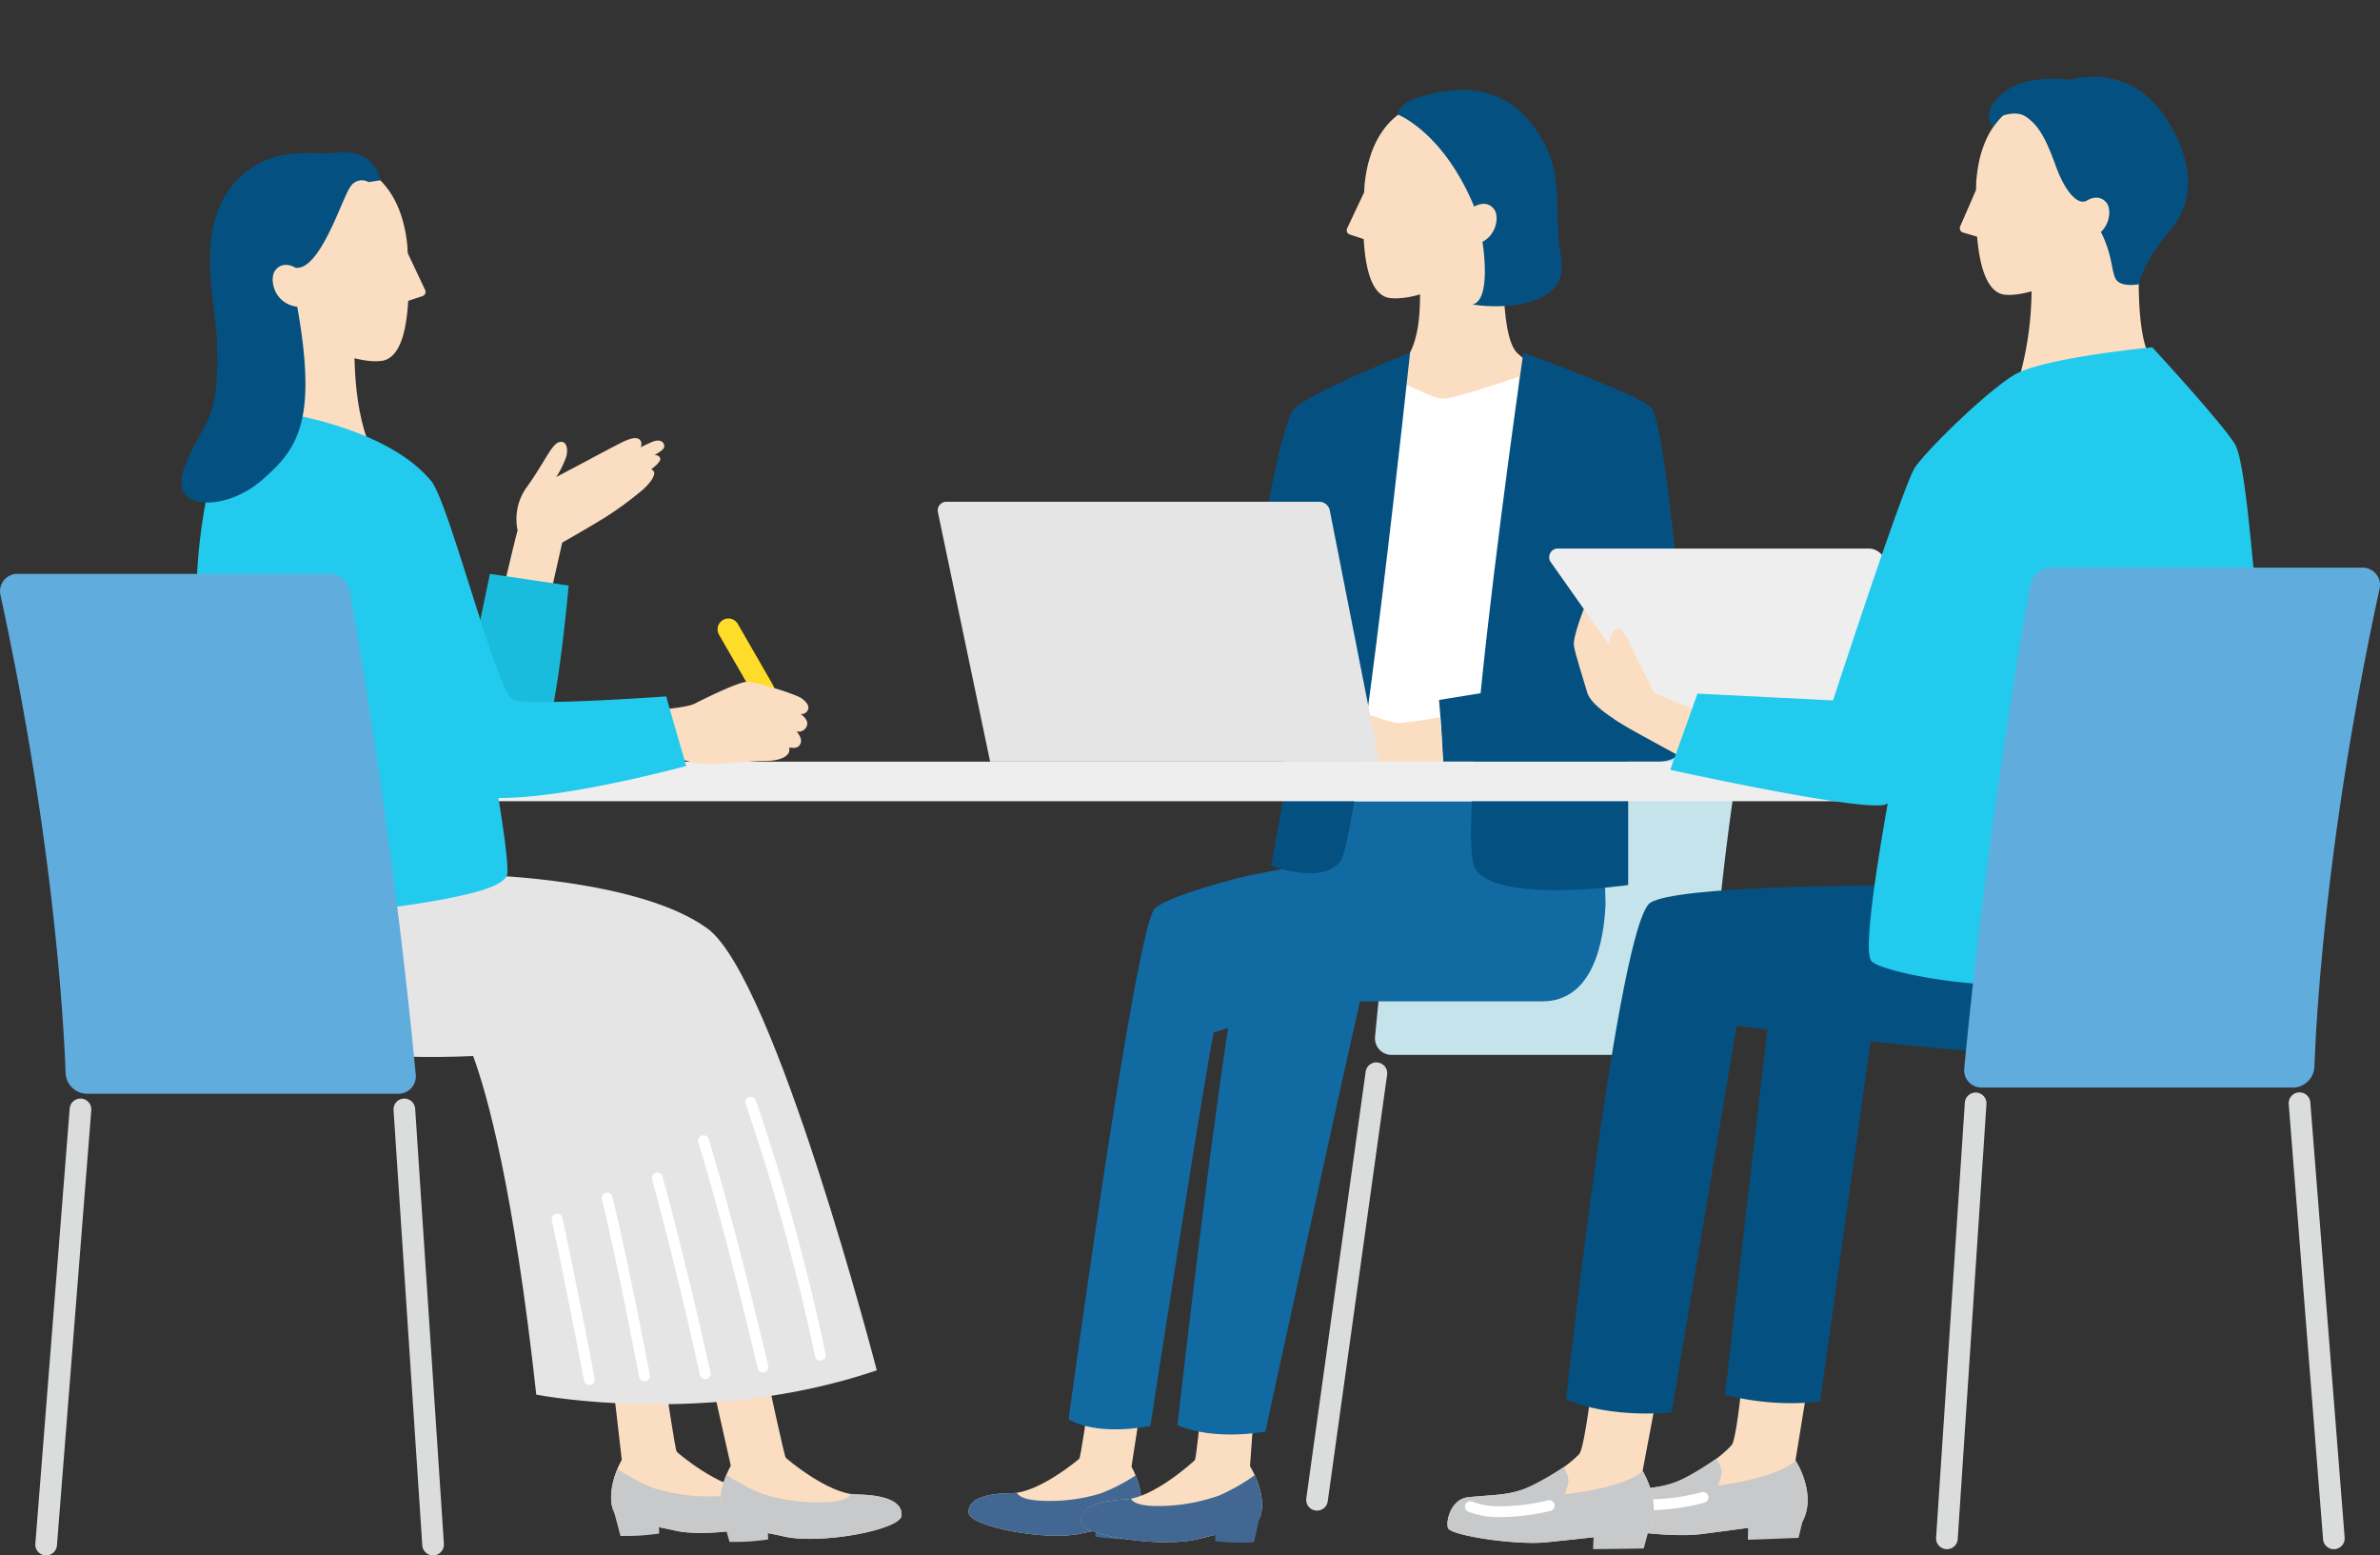
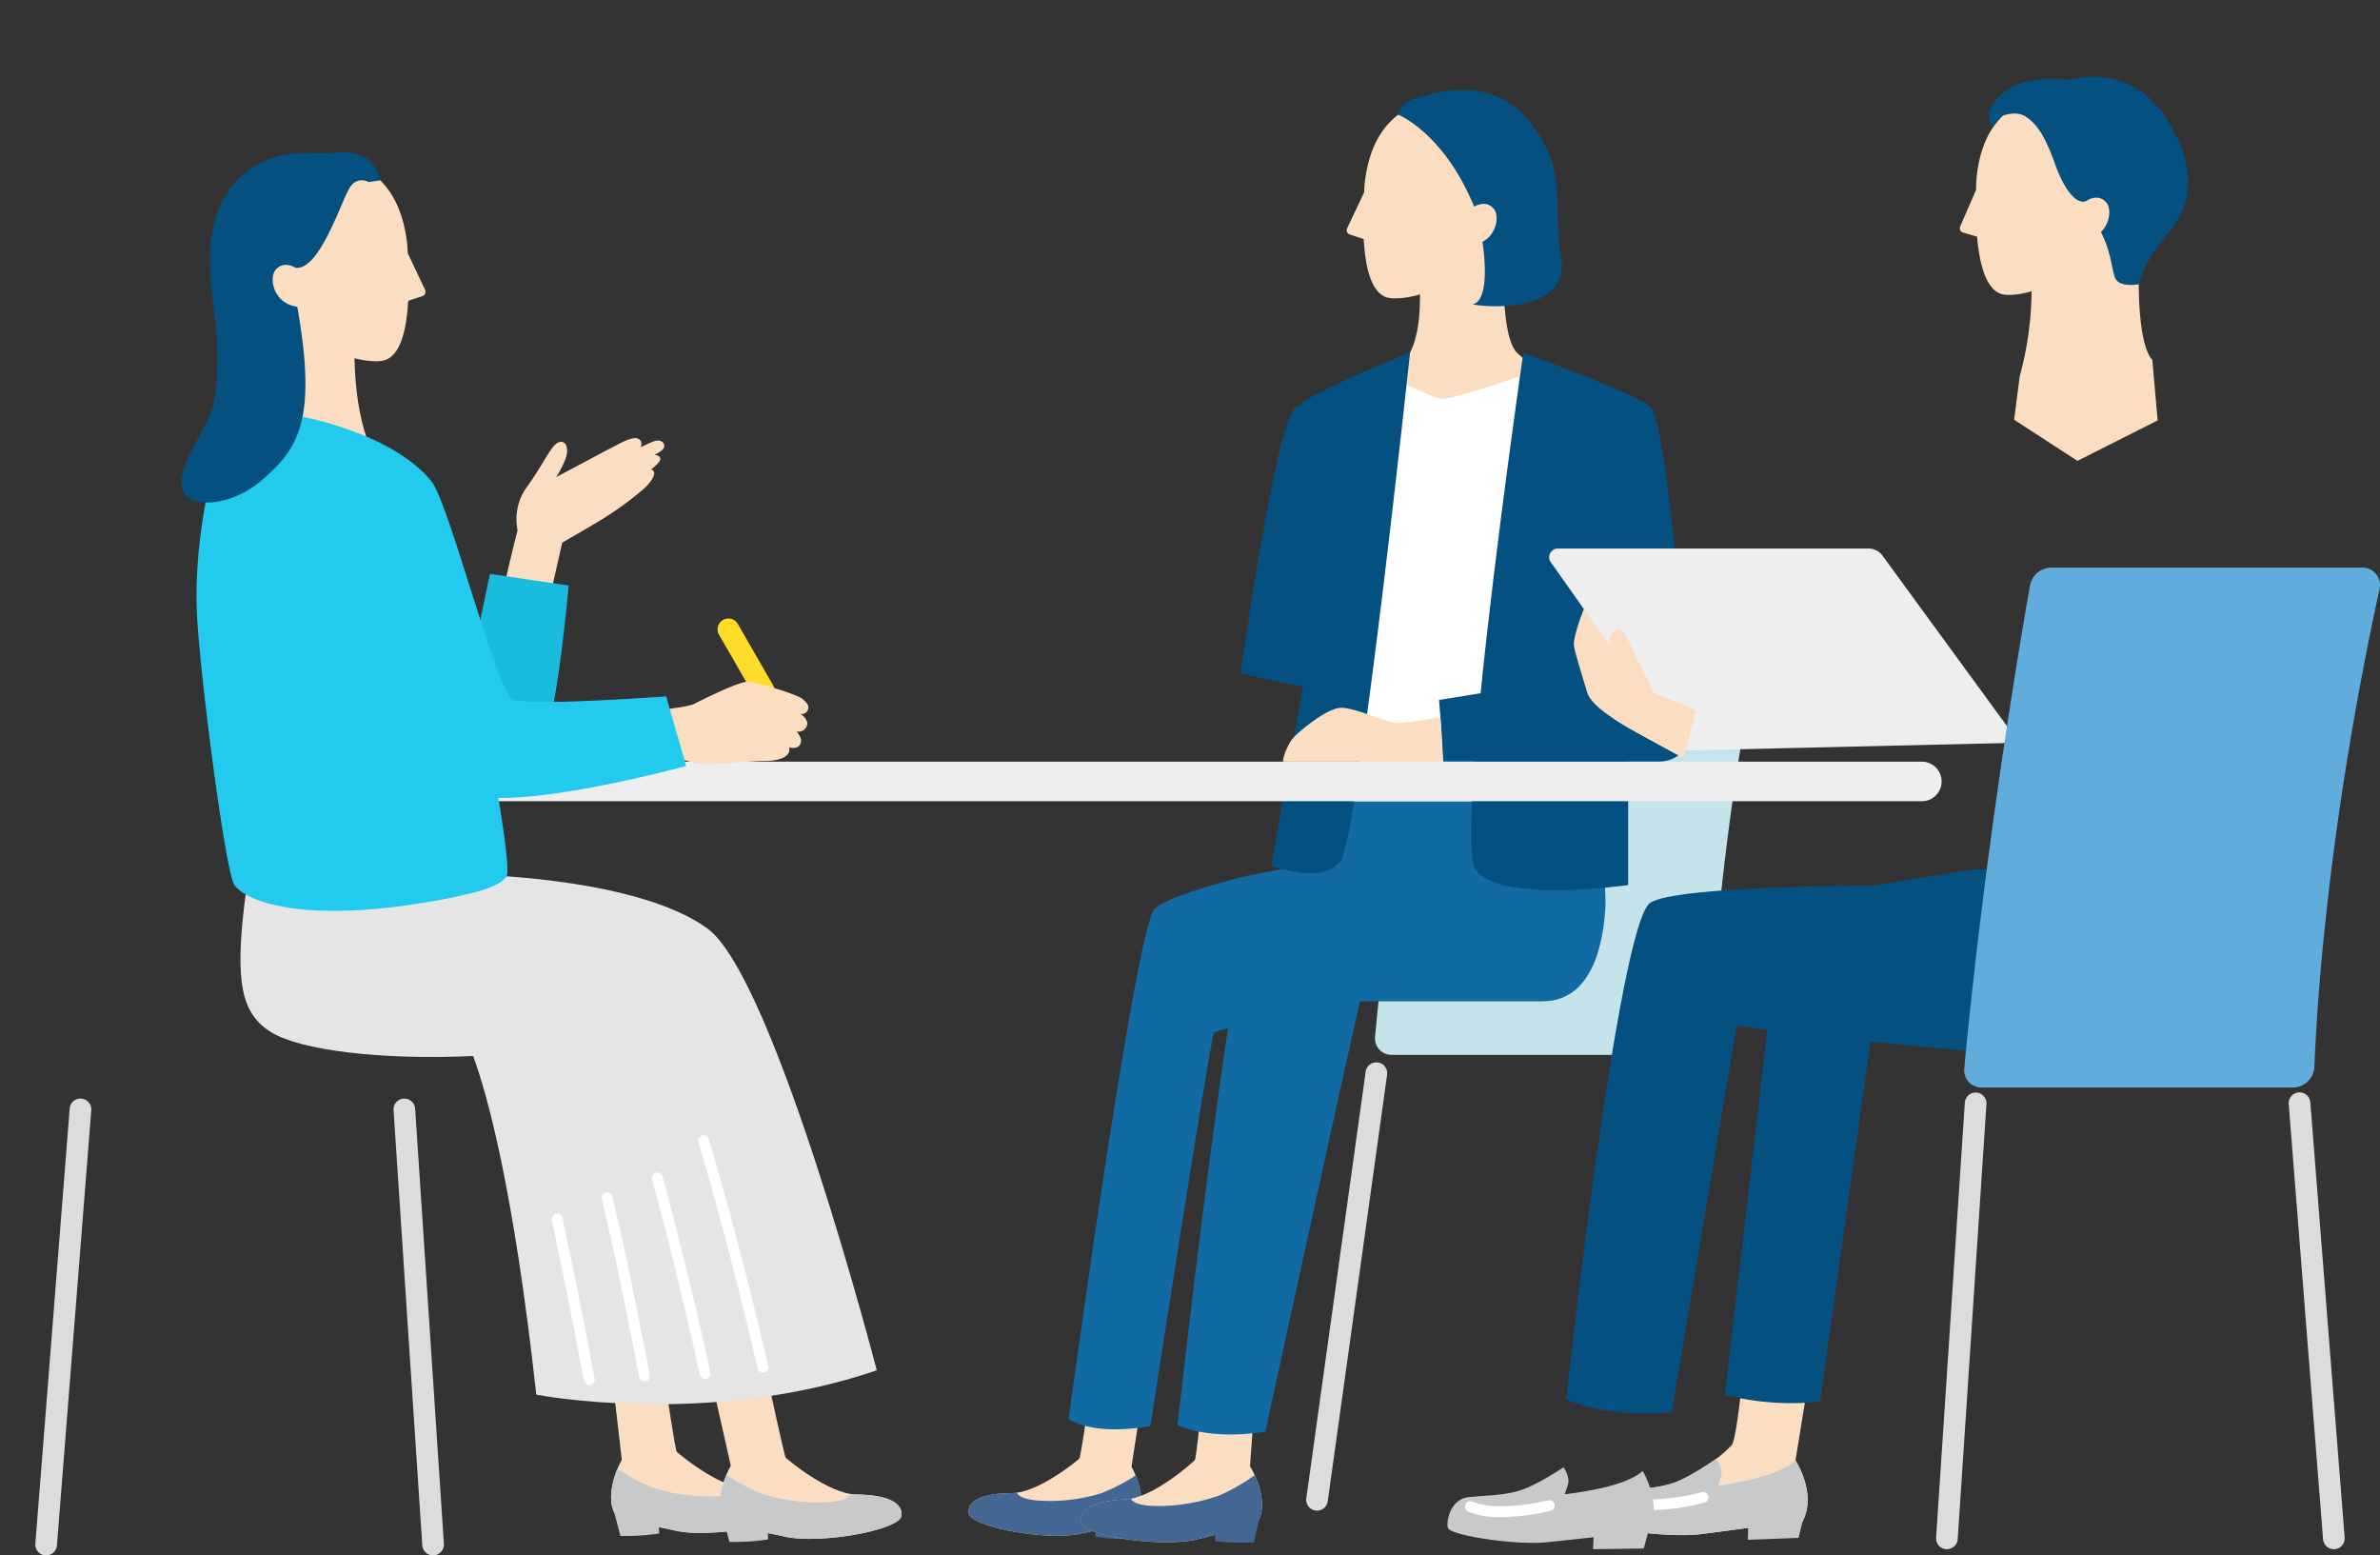
<svg xmlns="http://www.w3.org/2000/svg" id="グループ_84" data-name="グループ 84" width="428" height="279.641" viewBox="0 0 428 279.641">
  <rect x="0" y="0" width="428" height="279.641" fill="#333333" stroke="none" />
  <defs>
    <clipPath id="clip-path">
      <rect id="長方形_1529" data-name="長方形 1529" width="428" height="279.641" fill="none" />
    </clipPath>
  </defs>
  <g id="グループ_83" data-name="グループ 83" clip-path="url(#clip-path)">
    <path id="パス_2915" data-name="パス 2915" d="M599.867,304.5c.387-10.158,2.258-41.086,11.225-82.29a2.982,2.982,0,0,0-2.915-3.613h-53.6a3.726,3.726,0,0,0-3.672,3.076c-1.822,10.287-7.717,45-11.322,83.153a2.982,2.982,0,0,0,2.971,3.259h53.589a3.725,3.725,0,0,0,3.726-3.585" transform="translate(-292.307 -118.426)" fill="#c4e3eb" />
    <path id="パス_2916" data-name="パス 2916" d="M514.534,497.448a2.01,2.01,0,0,1-.271-.018,1.948,1.948,0,0,1-1.66-2.2l10.668-76.651a1.948,1.948,0,1,1,3.858.537L516.46,495.769a1.947,1.947,0,0,1-1.927,1.679" transform="translate(-277.689 -225.854)" fill="#dbdcdc" />
    <path id="パス_2917" data-name="パス 2917" d="M410.811,554.157l-1.422,9.252c2.146,3.99,2.335,8.262.631,9.777s-3.616.857-9.774,2.259-20-1.261-20.156-3.73,2.989-3.514,7.775-3.548,11.877-5.933,12.128-6.192,1.47-8.719,1.47-8.719Z" transform="translate(-205.908 -299.723)" fill="#fbdec1" />
    <path id="パス_2918" data-name="パス 2918" d="M410.131,578.859a33.864,33.864,0,0,1-6.2,3.206,31.3,31.3,0,0,1-11.192,1.318c-2.835-.187-3.706-.9-3.961-1.416a6.857,6.857,0,0,1-.909.071c-4.786.033-7.928,1.079-7.775,3.548s14,5.133,20.156,3.73c1.008-.23,1.892-.4,2.69-.538l-.044,1.078a37.781,37.781,0,0,0,6.626.463l1.076-4.01c.883-1.614.739-4.5-.463-7.45" transform="translate(-205.908 -313.593)" fill="#416792" />
    <path id="パス_2919" data-name="パス 2919" d="M455.217,555.994l-.611,8.387c2.434,4.091,2.827,8.566,1.107,10.234s-3.756,1.063-10.155,2.815-21.052-.414-21.325-3,2.978-3.825,8-4.077,12.2-6.768,12.449-7.05,1.018-8.082,1.018-8.082Z" transform="translate(-229.816 -300.788)" fill="#fbdec1" />
    <path id="パス_2920" data-name="パス 2920" d="M455.416,578.755a35.575,35.575,0,0,1-6.366,3.647,32.9,32.9,0,0,1-11.688,1.892c-2.984-.067-3.935-.792-4.226-1.32a7.057,7.057,0,0,1-.944.12c-5.022.253-8.31,1.5-8.037,4.085s14.961,4.752,21.36,3c1.047-.287,1.967-.506,2.8-.687l0,1.134a39.666,39.666,0,0,0,6.976.186l.947-4.258c.853-1.735.571-4.754-.824-7.8" transform="translate(-229.775 -313.537)" fill="#416792" />
    <path id="パス_2921" data-name="パス 2921" d="M515.194,296.665H464.026l-3.282,19.7-9.091,1.771c-6.517,1.565-15.053,4.171-16.809,5.927-3.513,3.513-15.488,91.791-15.488,91.791s4.149,3.119,14.7,1.245c0,0,10.1-65.346,11.411-70.771l2.564-.8c-4.179,27.551-9.1,71.414-9.1,71.414,6.856,2.921,15.8,1.144,15.8,1.144s14.008-64.311,17.029-77.341h32.763c9.107,0,11.075-10.591,11.394-17.457Z" transform="translate(-227.184 -160.716)" fill="#116aa2" />
    <path id="パス_2922" data-name="パス 2922" d="M564.99,114l5.641,4.961-22.307,15.611-8.932-16.132c8.523-.86,8.126-11.835,8.2-15.427V93.383h15.173S561.609,110.416,564.99,114" transform="translate(-292.212 -50.59)" fill="#fbdec1" />
    <path id="パス_2923" data-name="パス 2923" d="M558.3,147.72s-11.771,4.117-13.83,3.988-9.263-3.988-9.263-3.988l-8.9,76.36h28.56Z" transform="translate(-285.121 -80.026)" fill="#fff" />
    <path id="パス_2924" data-name="パス 2924" d="M550.888,66.574c-2.689,7.273-13,9.085-15.432,8.081-1.5-.617-3.49-2.627-3.918-10.4l-2.515-.829a.8.8,0,0,1-.472-1.1l3.066-6.482c.033-.573.044-1.161.114-1.767,1.8-15.538,13.925-14.813,13.925-14.813s10.76-.594,13.758,10.544c3.234,12.018-8.525,16.762-8.525,16.762" transform="translate(-286.297 -21.27)" fill="#fbdec1" />
    <path id="パス_2925" data-name="パス 2925" d="M492.354,230.591s9.292,3.578,12.476-.878,12.476-91.385,12.476-91.385-18.53,7.335-20.922,10.222c-3.483,4.2-9.571,47.5-9.571,47.5l11.236,2.357Z" transform="translate(-263.728 -74.938)" fill="#045181" />
    <path id="パス_2926" data-name="パス 2926" d="M609.875,203.321s-4.117-52.434-7.052-55.171c-2.5-2.333-22.943-9.769-22.943-9.769s-4.975,34.252-7.689,61.219l-7.471,1.209s.5,5.466.743,11.094h5.621c-.767,10.056-.91,17.563.14,19.269,3.9,6.344,27.508,2.913,27.508,2.913V211.9h5.855c6.6-.483,5.286-8.584,5.286-8.584" transform="translate(-305.934 -74.967)" fill="#045181" />
    <path id="パス_2927" data-name="パス 2927" d="M531.789,279.366s-5.834,1.048-7.636,1.048-7.633-2.745-10.206-2.745-7.976,4.545-8.834,5.66-1.98,4.033-1.5,4.033h28.63Z" transform="translate(-272.765 -150.425)" fill="#fbdec1" />
    <path id="パス_2928" data-name="パス 2928" d="M548.44,39.706s8.2,3.111,13.785,16.588c0,0,2.206-1.449,3.623.527.829,1.155.493,4.414-2.144,5.791,0,0,1.751,10.459-1.789,11.258a26.3,26.3,0,0,0,8.275,0c6.858-1.22,8.279-4.627,7.668-8.309-1.7-10.252,1.306-15.7-5.454-24.309-6.457-8.221-15.758-5.917-20.235-4.61-3.558,1.039-3.73,3.064-3.73,3.064" transform="translate(-297.114 -19.134)" fill="#045181" />
    <path id="パス_2929" data-name="パス 2929" d="M412.8,305.938h-285.2a3.558,3.558,0,0,1,0-7.116H412.8a3.558,3.558,0,0,1,0,7.116" transform="translate(-67.196 -161.885)" fill="#eeeeef" />
-     <path id="パス_2930" data-name="パス 2930" d="M377.407,243.577l-9.394-44.854a1.558,1.558,0,0,1,1.525-1.877h67.041a1.947,1.947,0,0,1,1.911,1.571l8.9,45.16Z" transform="translate(-199.35 -106.64)" fill="#e5e5e6" />
    <path id="パス_2931" data-name="パス 2931" d="M665.99,537.178l-11.927-.921s-1.176,12.948-2.136,14.077a19.962,19.962,0,0,1-2.761,2.447s-4.629,3.271-7.553,4.291c-3.081,1.076-5.614.994-9.43,1.514-3.271.445-3.969,4.729-3.472,5.673.689,1.31,12.268,2.768,17.74,2.066,9.47-1.215,12.794-1.786,18.225-2.256,2.649-5.036-1.27-10.994-1.27-10.994Z" transform="translate(-340.521 -290.514)" fill="#fbdec1" />
    <path id="パス_2932" data-name="パス 2932" d="M663.4,572.609s-1.7,2.154-9.394,3.748c-2.062.427-3.508.662-4.513.789a18.251,18.251,0,0,0,.576-1.918c.3-1.316-.908-2.913-.908-2.913s-4.628,3.271-7.553,4.292c-3.081,1.076-5.615.994-9.43,1.514-3.272.445-3.969,4.729-3.473,5.673.69,1.31,12.268,2.767,17.74,2.065,3.527-.452,6.2-.815,8.447-1.117l-.048,2.134c1.295-.024,9.112-.342,9.112-.342l.714-2.93c2.649-5.036-1.269-10.994-1.269-10.994" transform="translate(-340.521 -310.048)" fill="#c8c9ca" />
    <path id="パス_2933" data-name="パス 2933" d="M640.9,588.619a14.461,14.461,0,0,1-5.07-.857.974.974,0,0,1,.736-1.8,12.7,12.7,0,0,0,4.46.712,37.886,37.886,0,0,0,9.092-1.285.974.974,0,0,1,.552,1.869,40.146,40.146,0,0,1-9.627,1.364H640.9" transform="translate(-344.131 -317.108)" fill="#fff" />
-     <path id="パス_2934" data-name="パス 2934" d="M606.1,541.118,594.2,539.9s-1.5,12.914-2.491,14.018a19.916,19.916,0,0,1-2.822,2.377s-4.71,3.153-7.659,4.1c-3.107,1-5.638.852-9.466,1.275-3.282.362-4.088,4.627-3.614,5.584.656,1.327,12.195,3.077,17.682,2.513,9.5-.976,12.835-1.462,18.276-1.8,2.775-4.967-.992-11.022-.992-11.022Z" transform="translate(-307.722 -292.485)" fill="#fbdec1" />
    <path id="パス_2935" data-name="パス 2935" d="M815.252,111.814c-1.439-1.434-2.4-6.251-2.442-13.577L812.143,87l-18.975.617.368,12.091a59.632,59.632,0,0,1-2.133,15.09l-1,7.8,11.389,7.387,14.418-7.273Z" transform="translate(-428.197 -47.129)" fill="#fbdec1" />
    <path id="パス_2936" data-name="パス 2936" d="M791.6,64.486c-2.459,7.354-12.707,9.489-15.171,8.561-1.514-.57-3.571-2.516-4.243-10.269l-2.54-.75a.8.8,0,0,1-.506-1.084L772,54.371c.015-.574.007-1.162.059-1.77,1.309-15.587,13.453-15.243,13.453-15.243s10.736-.931,14.082,10.107c3.61,11.91-7.995,17.021-7.995,17.021" transform="translate(-416.642 -20.228)" fill="#fbdec1" />
    <path id="パス_2937" data-name="パス 2937" d="M800.636,58.018c1.727-1.622,1.8-4.212,1.053-5.191-1.478-1.93-3.639-.412-3.639-.412-1.723.84-3.965-1.9-5.561-6.344-1.819-5.065-3.171-7.333-5.385-8.8-1.684-1.118-4.129-.159-4.129-.159a13.3,13.3,0,0,0-1.692,2.023c-2.619-2.934,1.738-7.094,5.877-8.142a25.363,25.363,0,0,1,8.125-.334s10.53-3.528,17.327,7.311c6.5,10.369,2.922,17.037.305,19.969,0,0-4.579,5.307-5.48,9.483,0,0-2.761.527-3.881-.614-1.083-1.1-.654-4.36-2.922-8.788" transform="translate(-422.826 -16.311)" fill="#045181" />
    <path id="パス_2938" data-name="パス 2938" d="M684.719,400.512,676.9,467.744a48.154,48.154,0,0,0,17.11,1.222l9.239-65.879Z" transform="translate(-366.703 -216.975)" fill="#045181" />
    <path id="パス_2939" data-name="パス 2939" d="M629.729,347.082c4.781-3.081,40.1-3.077,40.1-3.077l18.119-2.908h46.142l.662,8.9s3.588,21.721-22.564,24.411c-11.094,1.537-51.119-3.171-66.943-5.207l-11.694,69.518s-10.811,1.221-18.976-2.348c0,0,9.368-85.562,15.157-89.293" transform="translate(-332.94 -184.788)" fill="#045181" />
    <path id="パス_2940" data-name="パス 2940" d="M632.064,253.713s-1.884-3.914-2.8-5.555-2.553-6.327-3.828-5.916c-.88.283-1.374,1.305-1.423,2.684l-4.493-6.52s-2.142,5.253-1.87,6.9,1.587,5.61,2.377,8.344,6.685,5.956,9.3,7.414,8.021,4.375,8.021,4.375L639.6,256.9Z" transform="translate(-334.597 -129.155)" fill="#fbdec1" />
    <path id="パス_2941" data-name="パス 2941" d="M665.36,215.2H609.5a1.558,1.558,0,0,0-1.273,2.457l22.949,32.506a3.117,3.117,0,0,0,2.618,1.318l55.676-1.293a1.558,1.558,0,0,0,1.222-2.477l-22.814-31.233a3.115,3.115,0,0,0-2.516-1.278" transform="translate(-329.345 -116.582)" fill="#eeeeef" />
    <path id="パス_2942" data-name="パス 2942" d="M632.446,262.962c1.636,1.07,3.316,1.995,4.415,2.608,2.613,1.458,8.021,4.375,8.021,4.375l2.249-8.543-7.536-3.185s-1.884-3.914-2.8-5.555-2.552-6.327-3.828-5.916-1.764,2.355-1.216,4.725.912,4.8.912,4.8Z" transform="translate(-342.129 -133.66)" fill="#fbdec1" />
-     <path id="パス_2943" data-name="パス 2943" d="M757.048,153.808c-1.827-3.331-14.92-17.547-14.92-17.547s-17.619,1.659-23.951,4.5c-4.155,1.866-15.948,13.186-18.692,17.042-2.008,2.821-14.773,41.943-14.773,41.943l-24.379-1.222-4.9,13.7s32.61,7.188,38.27,6.33a2.823,2.823,0,0,0,.848-.3c-1.707,9.687-4.492,26.564-2.942,28.336,1.393,1.592,12.256,3.8,20.317,4.16,6.157.271,44.083.5,45.97-4.128s2.916-65.525,2.916-65.525c-1.056-10.937-2.187-24.421-3.759-27.287" transform="translate(-355.074 -73.818)" fill="#22cbed" />
    <path id="パス_2944" data-name="パス 2944" d="M603.114,576.326s-1.757,2.111-9.485,3.509c-2.072.375-3.524.573-4.531.675a18.405,18.405,0,0,0,.624-1.9c.331-1.308-.834-2.935-.834-2.935s-4.71,3.153-7.659,4.1c-3.107,1-5.638.852-9.466,1.274-3.282.362-4.088,4.627-3.615,5.584.656,1.327,12.195,3.077,17.682,2.513,3.537-.363,6.218-.659,8.473-.9l-.1,2.132c1.295.008,9.118-.112,9.118-.112l.787-2.911c2.775-4.967-.991-11.022-.991-11.022" transform="translate(-307.722 -311.867)" fill="#c8c9ca" />
    <path id="パス_2945" data-name="パス 2945" d="M581.086,591.607c-.152,0-.3,0-.453,0a14.557,14.557,0,0,1-5.191-.988.974.974,0,0,1,.781-1.784,12.841,12.841,0,0,0,4.441.825,37.794,37.794,0,0,0,9.122-1.055.973.973,0,1,1,.5,1.881,40.321,40.321,0,0,1-9.2,1.125" transform="translate(-311.427 -318.853)" fill="#fff" />
    <path id="パス_2946" data-name="パス 2946" d="M761.719,510.7c-.043,0-.087,0-.13,0a1.948,1.948,0,0,1-1.815-2.072l5.167-78.235a1.948,1.948,0,0,1,3.887.257l-5.167,78.235a1.948,1.948,0,0,1-1.942,1.819" transform="translate(-411.6 -232.177)" fill="#dbdcdc" />
    <path id="パス_2947" data-name="パス 2947" d="M906.262,510.706a1.948,1.948,0,0,1-1.939-1.794l-6.175-78.235a1.947,1.947,0,1,1,3.883-.306l6.175,78.235a1.948,1.948,0,0,1-1.789,2.095c-.052,0-.1.006-.155.006" transform="translate(-486.562 -232.179)" fill="#dbdcdc" />
    <path id="パス_2948" data-name="パス 2948" d="M833.773,312.439c.4-10.61,2.359-42.916,11.725-85.954a3.115,3.115,0,0,0-3.045-3.774H786.464a3.892,3.892,0,0,0-3.835,3.213c-1.9,10.745-8.061,47-11.827,86.855a3.116,3.116,0,0,0,3.1,3.4h55.975a3.892,3.892,0,0,0,3.892-3.744" transform="translate(-417.569 -120.652)" fill="#60addd" />
    <path id="パス_2949" data-name="パス 2949" d="M240.279,544.57l1.46,12.632c-2.288,4.174-2.522,8.661-.744,10.266s3.792.929,10.248,2.454,21.025-1.159,21.206-3.751-3.111-3.717-8.139-3.792-12.428-6.332-12.69-6.606-1.951-11.675-1.951-11.675Z" transform="translate(-129.922 -294.761)" fill="#fbdec1" />
    <path id="パス_2950" data-name="パス 2950" d="M240.939,576.3a35.576,35.576,0,0,0,6.491,3.419,32.9,32.9,0,0,0,11.747,1.478c2.98-.173,3.9-.917,4.172-1.455a7.2,7.2,0,0,0,.954.082c5.027.075,8.32,1.2,8.139,3.792s-14.749,5.276-21.206,3.751c-1.057-.25-1.984-.436-2.821-.587l.038,1.133a39.687,39.687,0,0,1-6.964.432l-1.114-4.211c-.914-1.7-.723-4.742.564-7.833" transform="translate(-129.914 -312.207)" fill="#c8c9ca" />
    <path id="パス_2951" data-name="パス 2951" d="M279.9,541.959l3.156,13.988c-2.288,4.174-2.522,8.66-.744,10.266s3.792.929,10.248,2.454,21.025-1.158,21.206-3.751-3.111-3.717-8.139-3.792-12.428-6.332-12.69-6.606-3.352-14.7-3.352-14.7Z" transform="translate(-151.634 -292.441)" fill="#fbdec1" />
    <path id="パス_2952" data-name="パス 2952" d="M283.7,578.627a35.575,35.575,0,0,0,6.491,3.419,32.887,32.887,0,0,0,11.747,1.478c2.98-.173,3.9-.917,4.172-1.455a7.2,7.2,0,0,0,.954.082c5.028.075,8.32,1.2,8.139,3.792s-14.749,5.276-21.206,3.751c-1.057-.25-1.984-.436-2.822-.587l.038,1.133a39.674,39.674,0,0,1-6.965.432l-1.136-4.191c-.914-1.7-.7-4.762.587-7.854" transform="translate(-153.073 -313.467)" fill="#c8c9ca" />
    <path id="パス_2953" data-name="パス 2953" d="M178.352,349.921c-12.131-8.9-40.064-9.6-40.064-9.6l-42.025-2.572s-.755,3.987-1.2,7.757c-1.64,13.871-.624,19.662,4.761,23.015,5.26,3.275,19.684,5.067,36.375,4.313,2.477,6.72,7.254,23.57,11.352,60.88,0,0,30.8,5.992,61.236-4.374,0,0-18.3-70.523-30.435-79.419" transform="translate(-51.112 -182.972)" fill="#e5e5e6" />
    <path id="パス_2954" data-name="パス 2954" d="M289.87,257.509a1.948,1.948,0,0,1-1.69-.975c-1.71-2.97-6.184-10.736-6.343-11.006a1.948,1.948,0,0,1,3.332-2.016c.056.091,2.2,3.817,6.386,11.077a1.948,1.948,0,0,1-1.686,2.92" transform="translate(-152.538 -131.42)" fill="#ffdc29" />
    <path id="パス_2955" data-name="パス 2955" d="M278.229,272.372c.306-.884-1.15-1.887-1.15-1.887-1.1-.782-8.146-2.988-9.845-2.988s-9.225,3.818-9.31,3.869c-1.824,1.1-12.613,1.6-12.613,1.6l.258,9.309s8.742-1.465,11.321-.427,10.56-.147,13.337-.115c2.855.033,4.984-.81,4.581-2.43.716.1,1.68.263,2.071-.776.285-.757-.326-1.632-.745-2.113a1.579,1.579,0,0,0,1.9-1.12c.235-.911-.722-1.705-1.183-2.027a1.191,1.191,0,0,0,1.383-.9" transform="translate(-132.896 -144.915)" fill="#fbdec1" />
    <path id="パス_2956" data-name="パス 2956" d="M224.773,172.465c-.436.151-1.315.56-2.377,1.084a1.214,1.214,0,0,0,.083-1.032c-.357-.824-1.365-.915-3.6.219-1.368.7-4.092,2.134-5.979,3.149-1.492.8-4.169,2.213-5.665,3a17.306,17.306,0,0,0,1.8-3.653c.43-1.578-.05-3.013-1.309-2.609-1.412.452-2.575,3.666-5.956,8.313a9.8,9.8,0,0,0-1.478,7.534c-.578,2.053-2.4,9.876-2.4,9.876l8.391,1.306,2.03-8.981s4.563-2.578,7.68-4.506a61.664,61.664,0,0,0,6.432-4.686c1.948-1.579,2.761-3.156,2.324-3.655a.964.964,0,0,0-.454-.315c.951-.715,1.9-1.6,1.6-2.111a.939.939,0,0,0-1.077-.411c1.132-.637,1.629-1.033,1.771-1.339.292-.631-.294-1.707-1.816-1.181" transform="translate(-107.207 -93.121)" fill="#fbdec1" />
    <path id="パス_2957" data-name="パス 2957" d="M184.139,225.14l14.15,2.1s-2.391,27.916-5.718,30.682-15.312,0-15.312,0Z" transform="translate(-96.029 -121.968)" fill="#19bcdd" />
    <path id="パス_2958" data-name="パス 2958" d="M92.722,137.07l-5.641,4.961,22.307,15.611L118,149.42c-7.032-5.753-7.022-19.745-7.1-23.337v-9.634H94.946s1.157,17.033-2.223,20.621" transform="translate(-47.176 -63.085)" fill="#fbdec1" />
    <path id="パス_2959" data-name="パス 2959" d="M106.17,90.253c2.742,7.415,13.253,9.263,15.735,8.239,1.525-.629,3.558-2.679,3.995-10.6l2.564-.845a.813.813,0,0,0,.481-1.121l-3.126-6.609c-.033-.585-.045-1.184-.116-1.8-1.833-15.842-14.2-15.1-14.2-15.1s-10.971-.605-14.027,10.751c-3.3,12.253,8.692,17.09,8.692,17.09" transform="translate(-52.497 -33.808)" fill="#fbdec1" />
    <path id="パス_2960" data-name="パス 2960" d="M165.17,224.591l-3.6-12.515s-25.815,1.887-27.727.5c-2.961-2.146-11.377-35.459-14.537-39.238-3.877-4.635-10.416-8.1-19.1-10.579a66.6,66.6,0,0,0-17.076-2.4s-7.024,19.162-5.891,37.776c.738,12.128,5.085,45.413,6.69,47.849s11.348,7.505,37.5,2.58c8.191-1.542,10.55-2.786,11.445-4.141.57-.862-.569-8.584-1.472-14.088,12.292.137,33.77-5.747,33.77-5.747" transform="translate(-41.774 -86.875)" fill="#22cbed" />
    <path id="パス_2961" data-name="パス 2961" d="M85.787,118.535c6.233-5.437,9.906-10.4,6.225-31.049-4.337-.613-5.019-5.07-4.011-6.475C89.446,79,91.7,80.475,91.7,80.475c4.457.539,8.409-12.669,9.889-14.6a2.406,2.406,0,0,1,3.249-.8l2.1-.326s-.77-6.2-8.724-4.879c-2.574.429-11.46-1.888-17.736,5.654-7.137,8.577-2.916,21.6-2.916,28.731,0,0,.528,8.25-1.24,12.694s-10.173,15.208-.8,15.723c0,0,5.035.428,10.266-4.135" transform="translate(-38.553 -32.332)" fill="#045181" />
    <path id="パス_2962" data-name="パス 2962" d="M223.27,506.9a.974.974,0,0,1-.956-.794c-.027-.141-2.7-14.31-5.792-28.859a.974.974,0,0,1,1.905-.4c3.1,14.572,5.774,28.762,5.8,28.9a.974.974,0,0,1-.777,1.137,1.025,1.025,0,0,1-.181.016" transform="translate(-117.287 -257.908)" fill="#fff" />
-     <path id="パス_2963" data-name="パス 2963" d="M306,477.769a.973.973,0,0,1-.951-.768,390.615,390.615,0,0,0-12.472-45.35.974.974,0,1,1,1.837-.645,392.374,392.374,0,0,1,12.538,45.585.974.974,0,0,1-.953,1.179" transform="translate(-158.474 -233.141)" fill="#fff" />
    <path id="パス_2964" data-name="パス 2964" d="M265.426,497.219a.974.974,0,0,1-.951-.767c-.039-.18-3.952-18.142-8.6-35.119a.974.974,0,1,1,1.878-.514c4.659,17.029,8.582,35.04,8.621,35.219a.973.973,0,0,1-.952,1.181" transform="translate(-138.602 -249.257)" fill="#fff" />
    <path id="パス_2965" data-name="パス 2965" d="M285.618,488.071a.974.974,0,0,1-.947-.751C280.886,471.251,277.3,457.58,274,446.688a.974.974,0,1,1,1.864-.565c3.306,10.932,6.906,24.641,10.7,40.75a.974.974,0,0,1-.725,1.171.993.993,0,0,1-.224.026" transform="translate(-148.416 -241.309)" fill="#fff" />
    <path id="パス_2966" data-name="パス 2966" d="M243.828,501.844a.974.974,0,0,1-.955-.792c-2.394-12.624-4.518-22.768-6.684-31.926a.974.974,0,1,1,1.895-.449c2.173,9.187,4.3,19.36,6.7,32.011a.974.974,0,0,1-.775,1.139,1,1,0,0,1-.183.017" transform="translate(-127.939 -253.497)" fill="#fff" />
    <path id="パス_2967" data-name="パス 2967" d="M161.542,513.134a1.948,1.948,0,0,1-1.942-1.819l-5.167-78.235a1.947,1.947,0,0,1,3.886-.257l5.168,78.235a1.948,1.948,0,0,1-1.815,2.072c-.044,0-.087,0-.13,0" transform="translate(-83.661 -233.493)" fill="#dbdcdc" />
    <path id="パス_2968" data-name="パス 2968" d="M15.809,513.136c-.052,0-.1,0-.156-.006a1.947,1.947,0,0,1-1.788-2.095L20.04,432.8a1.947,1.947,0,1,1,3.883.306l-6.175,78.235a1.948,1.948,0,0,1-1.939,1.795" transform="translate(-7.508 -233.495)" fill="#dbdcdc" />
-     <path id="パス_2969" data-name="パス 2969" d="M11.8,314.868c-.4-10.61-2.359-42.916-11.724-85.954a3.115,3.115,0,0,1,3.045-3.774H59.106a3.892,3.892,0,0,1,3.835,3.213c1.9,10.745,8.061,47,11.827,86.855a3.116,3.116,0,0,1-3.1,3.4H15.689a3.892,3.892,0,0,1-3.892-3.744" transform="translate(0 -121.968)" fill="#60addd" />
  </g>
</svg>